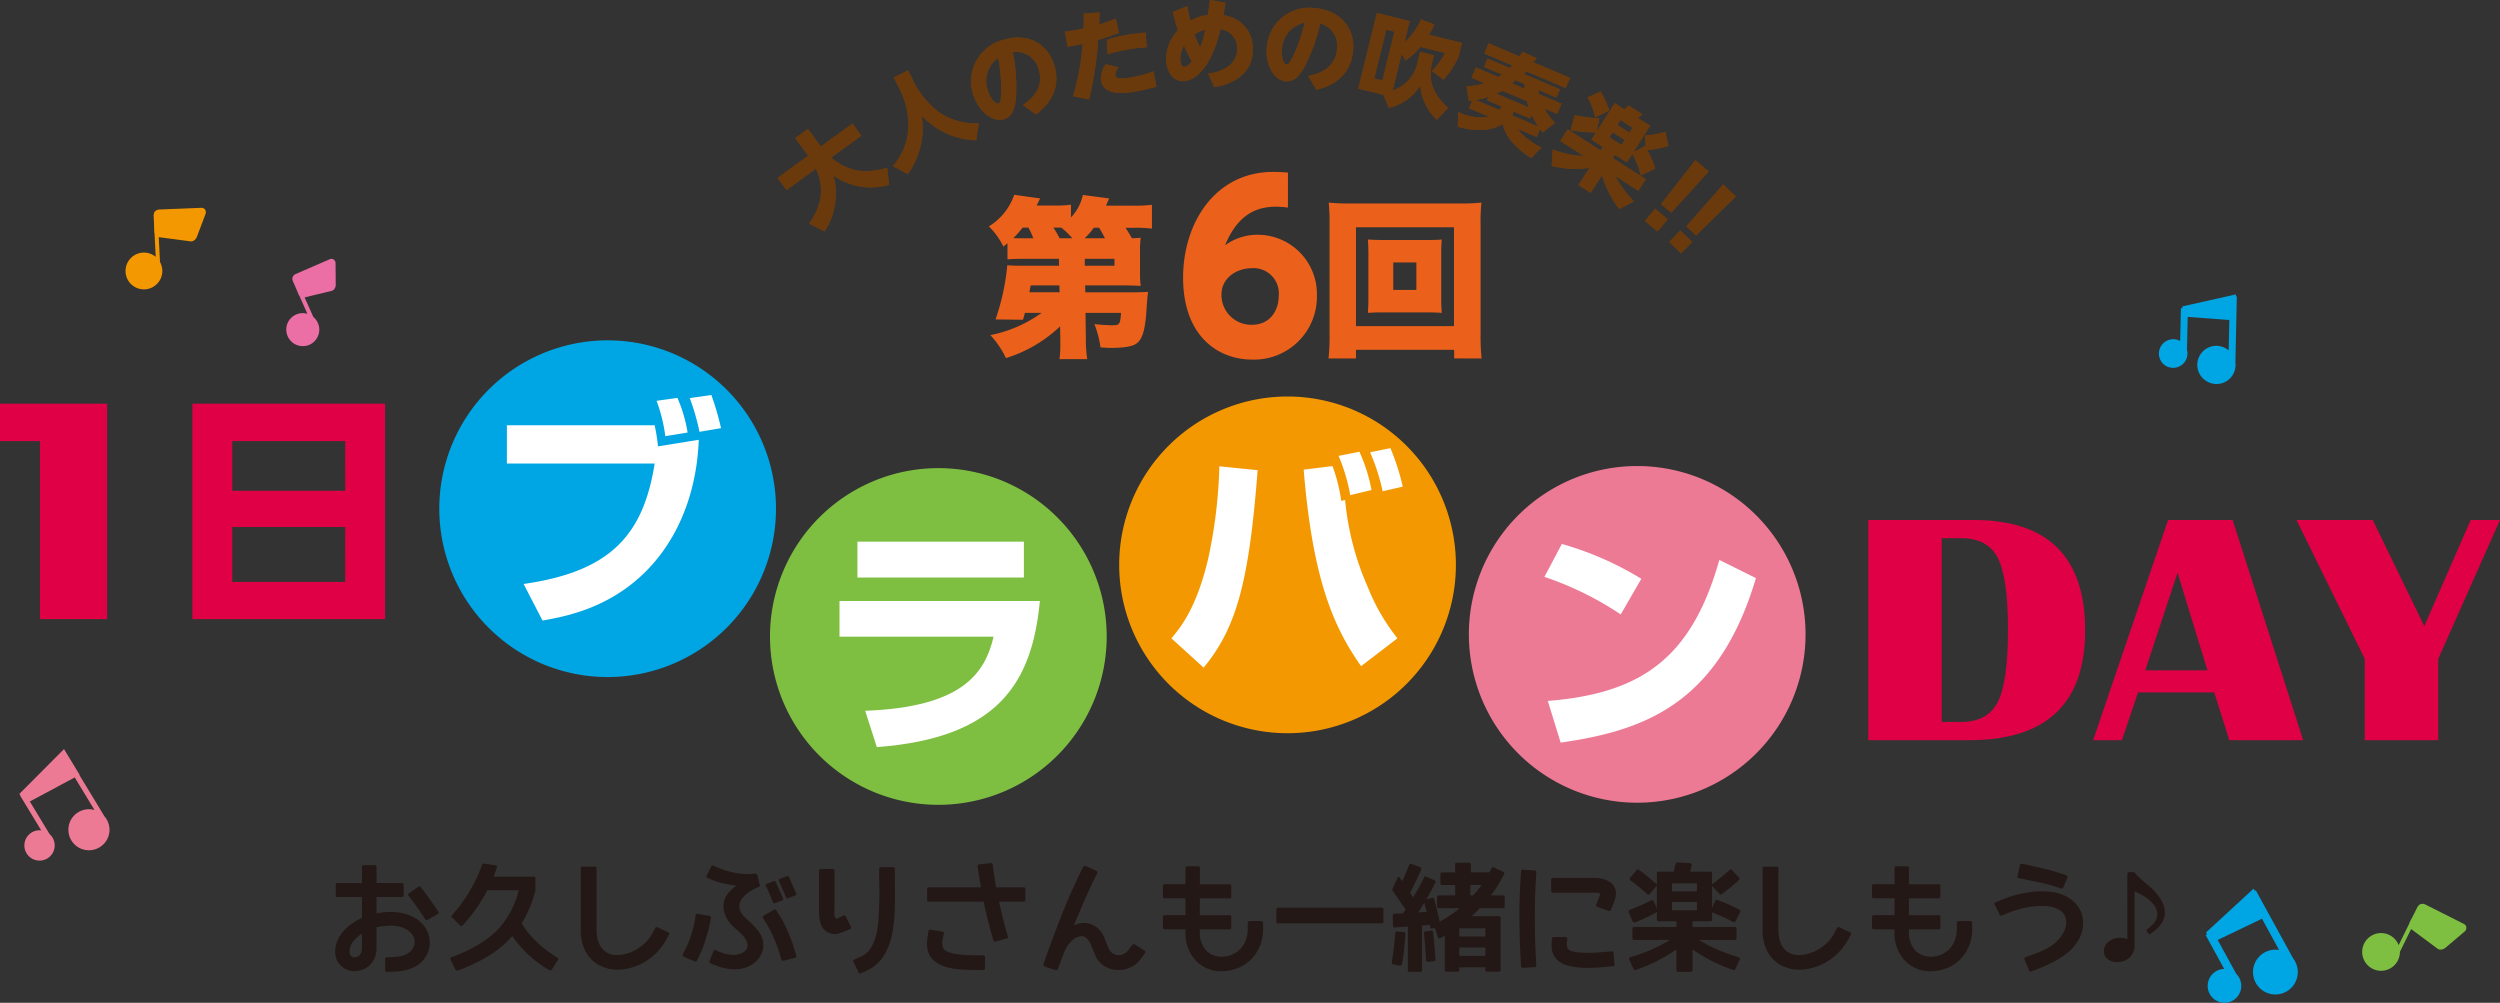
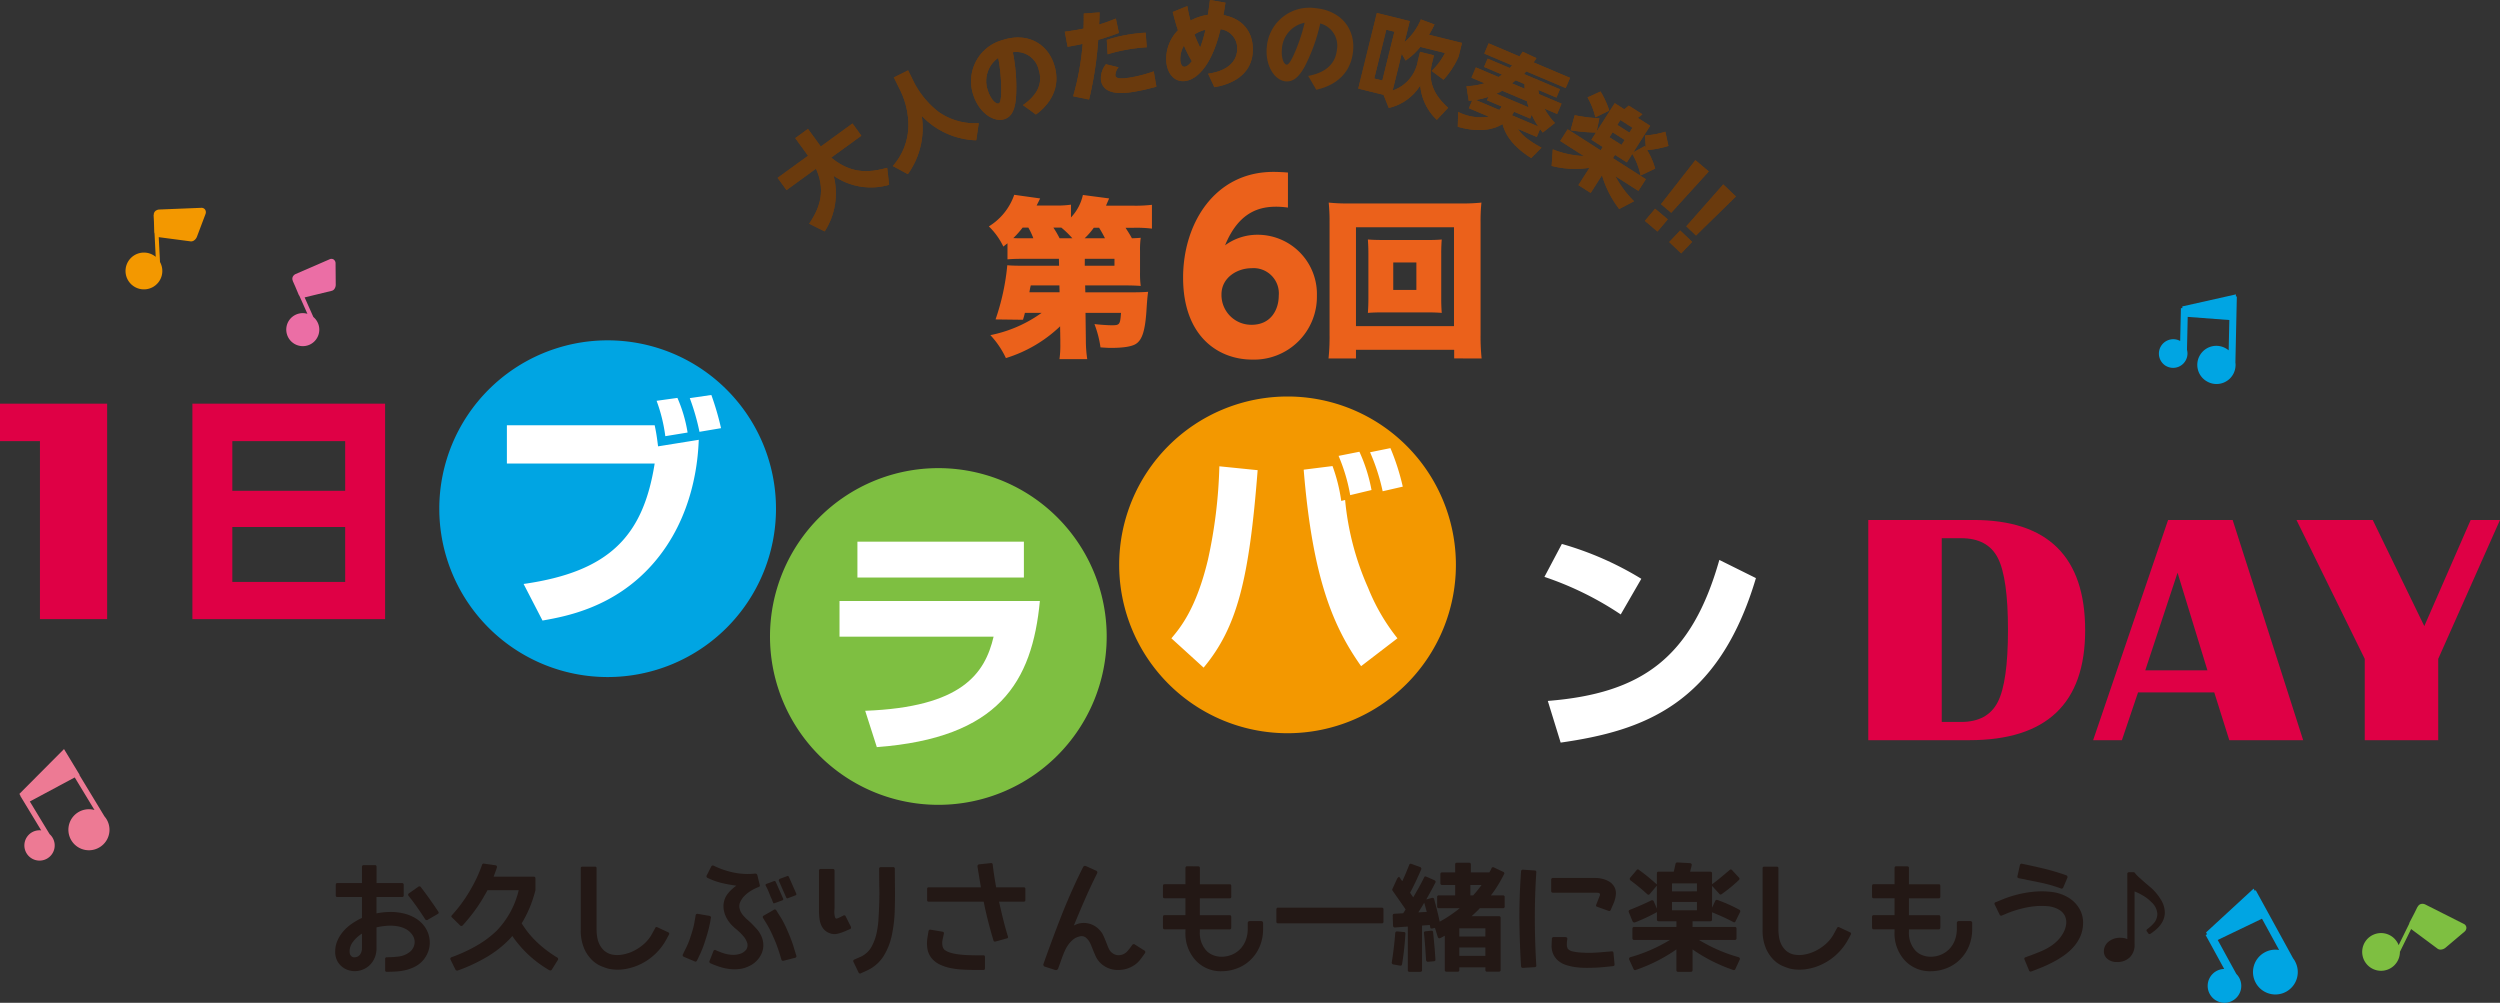
<svg xmlns="http://www.w3.org/2000/svg" viewBox="0 0 423.073 169.701">
  <rect x="0" y="0" width="423.073" height="169.701" fill="#333333" stroke="none" />
  <title>h1_report</title>
  <g id="レイヤー_2" data-name="レイヤー 2">
    <g id="h1_report" data-name="h1 report">
      <g id="inst_and_notes" data-name="inst and notes">
        <g id="note">
          <path d="M55.79,43.874l-5.738,2.49a1.01,1.01,0,0,0-.437.358.766.766,0,0,0-.086.726l.022.054-.022.008.432.97.566,1.348a.824.824,0,0,0,.132.218l1.365,3.062a2.789,2.789,0,0,0-3.112,1.123,2.8,2.8,0,0,0,3.465,4.108,2.758,2.758,0,0,0,1.184-1l0,0a2.784,2.784,0,0,0-.531-3.693l-1.479-3.317,4.595-1.115a.8.8,0,0,0,.471-.351,1.255,1.255,0,0,0,.2-.7l-.03-3.583a.783.783,0,0,0-.323-.665A.709.709,0,0,0,55.79,43.874Z" fill="#eb6ea5" />
          <path d="M3.457,134.651l-.032.018,3.549,5.858a2.747,2.747,0,0,0-.287-.018,2.565,2.565,0,1,0,1.333,4.758h0a2.56,2.56,0,0,0,.864-3.522,2.511,2.511,0,0,0-.483-.577l-3.353-5.533,7.6-4.071,3.342,5.513a3.472,3.472,0,1,0,.857,6.31h0a3.45,3.45,0,0,0,.838-5.224l-4.253-7.018.042-.023-2.642-4.36-7.554,7.591Z" fill="#ed7a94" />
          <path d="M388.389,162.675a4.166,4.166,0,0,0-.326-.493l-6.322-11.525-.168.093-.2-.369-8.043,7.41.17.31-.245.136,3.146,5.739a2.863,2.863,0,0,0,.026,5.725h.008a2.856,2.856,0,0,0,1.367-.351l-.333-.611.335.611a2.865,2.865,0,0,0,1.133-3.887,2.961,2.961,0,0,0-.488-.648l-3.148-5.743,7.493-3.6,2.9,5.3a3.638,3.638,0,0,0-.633-.06,3.752,3.752,0,0,0-1.822.468,3.791,3.791,0,0,0,1.825,7.114h.005a3.806,3.806,0,0,0,1.815-.465l-.333-.613.333.611a3.789,3.789,0,0,0,1.5-5.146Z" fill="#00a5e3" />
          <path d="M378.324,61.838a3.311,3.311,0,0,0-.03-.5l.244-11.164-.162,0,.007-.357-9.064,2.035-.007.3-.238-.005-.123,5.559a2.432,2.432,0,0,0-2.412,4.223l.006,0a2.437,2.437,0,0,0,1.154.323l.015-.591-.013.591a2.435,2.435,0,0,0,2.484-2.378,2.5,2.5,0,0,0-.084-.685l.123-5.562,7.045.531-.114,5.132a3.066,3.066,0,0,0-.441-.313,3.221,3.221,0,1,0-3.218,5.58l0,0a3.224,3.224,0,0,0,1.532.428l.016-.592-.015.591a3.215,3.215,0,0,0,3.291-3.147Z" fill="#00a5e3" />
          <path d="M416.953,156.355l-6.5-3.279a1.111,1.111,0,0,0-.5-.123.85.85,0,0,0-.772.436l-.031.058-.025-.012-.53,1.078-.8,1.539a.919.919,0,0,0-.089.268l-1.785,3.628a3.191,3.191,0,1,0-2.98,4.337h0a3.191,3.191,0,0,0,3.193-3.19v-.012l1.9-3.864c.007,0,.012.013.019.018l4.454,3.309.207-.278-.207.278a.842.842,0,0,0,.5.155,1.372,1.372,0,0,0,.861-.332l3.181-2.691a.869.869,0,0,0,.337-.658A.749.749,0,0,0,416.953,156.355Z" fill="#7ebf41" />
          <path d="M34.06,35.169l-7.1.287a1.069,1.069,0,0,0-.488.135.828.828,0,0,0-.452.737l0,.064-.027,0,.06,1.17.047,1.693a.9.9,0,0,0,.052.271l.2,3.94a3.114,3.114,0,1,0-.483,5.113h0a3.114,3.114,0,0,0,1.208-4.236l0-.011-.213-4.2.024.007,5.369.708.044-.336-.044.336a.827.827,0,0,0,.5-.108,1.336,1.336,0,0,0,.576-.692l1.435-3.8a.849.849,0,0,0-.024-.721A.732.732,0,0,0,34.06,35.169Z" fill="#f39800" />
        </g>
      </g>
      <g id="LOGO">
        <g id="ブラバン">
          <path d="M131.321,86.086a28.49,28.49,0,1,1-28.49-28.49A28.49,28.49,0,0,1,131.321,86.086Z" fill="#00a5e3" />
          <path d="M110.79,71.968c.287,1.354.369,1.969.574,3.568l6.888-1.108c-.123,2.912-.656,13-7.872,21.116-6.478,7.3-14.637,8.774-18.573,9.471l-3.2-6.191c14.678-2.091,20.254-8.241,22.181-20.377H85.78V71.968Zm1.8,1.846a27.089,27.089,0,0,0-1.476-5.987l3.526-.491a24.214,24.214,0,0,1,1.722,5.862Zm5.781-.739a38.2,38.2,0,0,0-1.64-5.7l3.649-.534a46.851,46.851,0,0,1,1.64,5.618Z" fill="#fff" />
          <path d="M187.284,107.712a28.489,28.489,0,1,1-28.49-28.49A28.489,28.489,0,0,1,187.284,107.712Z" fill="#7ebf41" />
          <path d="M175.978,101.712c-1.312,13.735-6.929,23.165-27.593,24.723l-1.969-6.15c16.36-.615,20.255-6.273,21.731-12.546H142.07v-6.027Zm-2.706-10.045v6.068H145.1V91.667Z" fill="#fff" />
          <path d="M246.381,95.591A28.491,28.491,0,1,1,217.89,67.1,28.489,28.489,0,0,1,246.381,95.591Z" fill="#f39800" />
          <path d="M198.234,108.022c1.558-1.845,4.223-5.084,6.191-13.325a82.76,82.76,0,0,0,1.927-15.785l6.478.656c-1.435,18.45-3.443,26.568-9.143,33.415ZM225.5,78.871a28.234,28.234,0,0,1,1.477,5.9l.656-.164a47.143,47.143,0,0,0,3.895,14.883,33.732,33.732,0,0,0,4.961,8.528l-6.15,4.715c-4.633-6.56-8.2-14.637-9.717-33.251Zm2.994,4.92a29.907,29.907,0,0,0-1.968-6.642l3.526-.7a27.536,27.536,0,0,1,2.05,6.478Zm5.494-.656a34.58,34.58,0,0,0-2.132-6.6l3.444-.7a38.97,38.97,0,0,1,2.091,6.519Z" fill="#fff" />
-           <path d="M305.551,107.357a28.488,28.488,0,1,1-28.487-28.49A28.487,28.487,0,0,1,305.551,107.357Z" fill="#ed7a94" />
          <path d="M274.276,103.981a54.085,54.085,0,0,0-12.915-6.355l2.952-5.576a54.089,54.089,0,0,1,13.447,5.9Zm-12.342,14.637c15.949-1.271,24.354-7.338,29.028-23.862l6.192,3.075c-6.356,21.4-19.025,25.83-33.046,27.84Z" fill="#fff" />
        </g>
        <path d="M316.167,125.26V87.994h17.771q18.932,0,18.932,18.674,0,18.593-19.624,18.592Zm12.433-3.084h3.266q4.49,0,6.215-3.372t1.728-12.19q0-8.818-1.711-12.177t-6.232-3.358H328.6Z" fill="#df0045" />
        <path d="M377.83,87.994l11.931,37.266h-12.5l-2.543-8.081h-12.9l-2.732,8.081H354.22l12.685-37.266Zm-14.788,25.445H373.56l-5.055-16.517Z" fill="#df0045" />
        <path d="M423.073,87.994,412.618,111.5V125.26H400.184V111.5L388.63,87.994h12.905l8.728,17.964,7.849-17.964Z" fill="#df0045" />
        <path d="M18.131,68.315V104.77H6.759V74.651H0V68.315Z" fill="#df0045" />
        <path d="M32.559,68.315H65.17V104.77H32.559Zm25.853,6.337H39.317v8.406h19.1Zm0,14.531H39.317v9.293h19.1Z" fill="#df0045" />
        <g id="第_回" data-name="第５回">
          <path d="M179.4,55.223a23.064,23.064,0,0,1-9.171,5.375,14.978,14.978,0,0,0-2.629-3.885,22.292,22.292,0,0,0,8.675-3.768h-2.834c-.116.5-.146.584-.321,1.169l-4.644-.059a39.013,39.013,0,0,0,1.986-9.171c.555.058,1.4.087,2.775.087h5.987L179.2,43.8h-6.133c-1.227,0-1.782.029-2.571.088V41.174c-.233.176-.233.176-.7.555a11.879,11.879,0,0,0-2.453-3.417,10.146,10.146,0,0,0,4.294-5.345l4.381.613c-.263.585-.322.643-.585,1.2h3.009a16.8,16.8,0,0,0,2.8-.146v2.161a8.027,8.027,0,0,0,2.015-3.8l4.44.584c-.234.555-.321.731-.526,1.227h4.5a23.8,23.8,0,0,0,3.271-.146v4.031a21.6,21.6,0,0,0-3.037-.146h-1.431c.467.73.7,1.08,1.081,1.781.642-.029.846-.029,1.489-.087a14.518,14.518,0,0,0-.117,2.307V46.11a15.066,15.066,0,0,0,.117,2.279c-.76-.058-1.548-.088-2.745-.088h-6.66l.029,1.168h8c1.081,0,1.928-.029,2.629-.087-.117.789-.2,1.752-.292,3.33-.234,3.3-.73,4.819-1.782,5.491-.7.438-2.073.671-4.235.671-.438,0-.905-.029-1.752-.087a17.7,17.7,0,0,0-1.023-3.943c1.023.116,2.22.2,2.95.2,1.314,0,1.4-.117,1.548-2.1H183.7l.059,4.557a21.973,21.973,0,0,0,.233,3.271h-4.7a16.821,16.821,0,0,0,.146-2.629v-.672Zm-4.527-14.9a12.535,12.535,0,0,0-.848-1.81h-.963a16.453,16.453,0,0,1-1.577,1.781c.554.029.875.029,1.577.029Zm4.41,7.974h-4.848c-.117.5-.117.5-.234,1.168h5.111Zm2.191-7.974a15.568,15.568,0,0,0-1.87-1.81h-1.344a15.968,15.968,0,0,1,1.052,1.81Zm5.52,0c-.351-.7-.584-1.11-.993-1.781H185.1a11.669,11.669,0,0,1-1.548,1.781Zm-3.418,4.644h5.025V43.8H183.58Z" fill="#eb611b" />
          <path d="M246.087,60.656V59.2H229.469v1.461h-4.645A34.881,34.881,0,0,0,225,56.6V37.7a31.566,31.566,0,0,0-.146-3.416,29.331,29.331,0,0,0,3.416.146h19.015a29.624,29.624,0,0,0,3.417-.146,29.627,29.627,0,0,0-.146,3.416V56.6a36.422,36.422,0,0,0,.176,4.06Zm-16.618-5.462h16.59V38.458h-16.59Zm11.916-14.575c1.169,0,1.9-.029,2.6-.087-.059.73-.088,1.518-.088,2.4V50.55c0,.906.029,1.606.088,2.4-.7-.058-1.519-.087-2.6-.087h-7.3c-1.2,0-1.841.029-2.6.087.058-.818.087-1.577.087-2.4V42.927c0-.789-.029-1.519-.087-2.4.7.058,1.431.087,2.6.087Zm-5.608,8.441h3.915V44.417h-3.915Z" fill="#eb611b" />
        </g>
        <g id="大人のための吹奏楽_" data-name="大人のための吹奏楽！！">
          <path d="M136.941,37.858c1.619-2.408,2.924-5.389,1.142-9.311L133.1,32.17l-1.5-2.07,5.149-3.741-2.168-2.984,2.151-1.562,2.168,2.984,5.363-3.9,1.5,2.071-5.095,3.7c3.187,2.634,6.071,2.675,9.469,1.726l.329,2.883a11.054,11.054,0,0,1-9.393-1.535,11.874,11.874,0,0,1-1.516,9.419Z" fill="#6a3a0d" />
          <path d="M151.266,13.1l2.413-1.194,1.142,2.308a15.143,15.143,0,0,0,4.06,4.758,10.7,10.7,0,0,0,6.748,1.871l-.421,2.9a13.283,13.283,0,0,1-9.22-4.132,13.418,13.418,0,0,1-2.352,9.859l-2.55-1.37a10.467,10.467,0,0,0,2.644-6.945,13.5,13.5,0,0,0-1.321-5.742Z" fill="#6a3a0d" />
          <path d="M173.113,17.786c1.565-1.1,3.641-3,2.651-6.049a3.887,3.887,0,0,0-4.365-2.9,29.824,29.824,0,0,1,.531,7.778c-.161,1.659-.567,3.1-1.958,3.552-1.786.58-4.275-1.059-5.254-4.079A7.228,7.228,0,0,1,169.7,6.769c3.905-1.267,7.455.36,8.685,4.154,1.616,4.979-2.244,7.839-3.074,8.457Zm-5.919-2.413c.467,1.438,1.337,2.292,1.812,2.138.379-.123.416-1.358.431-1.957a29.6,29.6,0,0,0-.505-5.759A4.788,4.788,0,0,0,167.194,15.373Z" fill="#6a3a0d" />
          <path d="M181.608,16.292a44.75,44.75,0,0,0,1.609-8.868c-.763.167-1.252.269-2.545.494l-.478-2.548c1.8-.245,2.871-.466,3.179-.537.034-1.355.033-1.743.03-2.536l2.682-.2c-.03,1.085-.044,1.391-.08,2.055a27.44,27.44,0,0,0,2.826-1.015l.526,2.439c-1.79.666-2.977,1.024-3.508,1.168a60.9,60.9,0,0,1-1.546,10.1Zm7.683-4.9a2.09,2.09,0,0,0-.537,1.376c.083.475.593.689,2.771.31a23.538,23.538,0,0,0,3.722-1l.45,2.587a34.576,34.576,0,0,1-3.616.833c-1.31.228-5.272.919-5.755-1.849a3.751,3.751,0,0,1,.832-2.776ZM194.063,8a28.21,28.21,0,0,0-3.256.382,26.509,26.509,0,0,0-3.369.807L187.3,6.763a21.956,21.956,0,0,1,3.474-.875,27.672,27.672,0,0,1,3.11-.357Z" fill="#6a3a0d" />
          <path d="M207.387.457c-.136.837-.149.97-.342,2.092,4.557.906,4.928,4.4,4.968,5.533.192,5.533-5.447,6.5-6.506,6.666l-1.061-2.276c3.626-.509,4.992-2.354,4.922-4.365a3.214,3.214,0,0,0-2.822-3.162c-1.568,6.56-4.288,8.718-6.232,8.786-1.844.064-2.884-1.6-2.952-3.557a6.874,6.874,0,0,1,1.987-5.044c-.428-1.3-.6-1.976-.89-3.1l2.477-1a20.306,20.306,0,0,0,.535,2.46,8.644,8.644,0,0,1,2.944-.985c.011-.133.162-1.053.344-2.507Zm-7.033,7.267a4.535,4.535,0,0,0-.617,2.334c.035,1.013.426,1.249.725,1.238.432-.014.882-.479,1.231-.941A22.346,22.346,0,0,1,200.354,7.724Zm1.781-1.893a19.5,19.5,0,0,0,.975,2.212A23.037,23.037,0,0,0,204,5.034,5.987,5.987,0,0,0,202.135,5.831Z" fill="#6a3a0d" />
-           <path d="M221.386,12.853c1.876-.378,4.541-1.277,4.865-4.47a3.887,3.887,0,0,0-2.828-4.414,29.78,29.78,0,0,1-2.649,7.334c-.816,1.455-1.769,2.612-3.224,2.464-1.869-.19-3.487-2.694-3.166-5.853A7.229,7.229,0,0,1,222.7,1.389c4.085.414,6.68,3.335,6.278,7.3-.53,5.21-5.216,6.272-6.225,6.5Zm-4.447-4.6c-.153,1.505.3,2.638.8,2.688.4.04.928-1.076,1.184-1.618a29.536,29.536,0,0,0,1.859-5.476A4.789,4.789,0,0,0,216.939,8.257Z" fill="#6a3a0d" />
          <path d="M240.315,8.781l2.354.581-.322,1.306c-.833,3.372.588,5.656,2.718,7.568l-1.909,2.044a9,9,0,0,1-2.809-5.81,8.555,8.555,0,0,1-5.32,3.8l-.9-2.226-4.273-1.055L233.006,2.2l5.564,1.374-.876,3.548a10.3,10.3,0,0,0,2.761-3.835l2.3.859a18.909,18.909,0,0,1-.926,1.739l5.58,1.378-.561,2.275a13.965,13.965,0,0,1-2.567,3.952L242.274,12a10.668,10.668,0,0,0,2.255-3.036l-4.161-1.028a11.226,11.226,0,0,1-2.5,2.309l-.656-1.155-1.537,6.225a6.416,6.416,0,0,0,4.272-5.036Zm-4.342-3.417L234.6,5.026l-2.039,8.258,1.371.338Z" fill="#6a3a0d" />
          <path d="M260.065,23.172l-3.2-1.355c.493.714,1.253,1.686,4,3.175l-1.736,1.755c-2.722-1.713-4.316-3.616-4.853-5.757-2.9,1.805-6.726.706-7.577.454l.067-2.5a8.537,8.537,0,0,0,5.2.8l-3.382-1.433.551-1.3c-.111.007-.5.039-.585.059l-.379-2.471a13.114,13.114,0,0,0,3.066-.506l-2.218-.941.739-1.744,3.842,1.628c.1-.066.3-.2.591-.417l-3.045-1.291.6-1.408,3.735,1.583c.091-.088.161-.167.42-.437l-4.714-2,.732-1.73,5.219,2.212c.321-.46.39-.539.554-.795l2.317,1.091c-.156.24-.223.357-.483.716l6.168,2.613-.734,1.729-6.673-2.827c-.069.079-.325.385-.388.449l6.091,2.581-.6,1.408-3.062-1.3c.064.406.085.523.128.722l3.795,1.608-.739,1.745-2.143-.908a11.324,11.324,0,0,0,1.77,2.429l-2.059,1.619c-.144-.17-.2-.248-.454-.59Zm-6.336-4.561a3.991,3.991,0,0,0,.395-.591l-2.479-1.051.246-.581a12.409,12.409,0,0,1-2.157.53Zm4.985-.433a8.38,8.38,0,0,1-.312-1.053l-4.178-1.771a7.327,7.327,0,0,1-1,.5Zm1.611,3.228a11.609,11.609,0,0,1-1.108-1.986l-.273.643-2.723-1.155a3.965,3.965,0,0,1-.364.6Zm-4.452-7.3,2.158.914a7.577,7.577,0,0,1-.043-.794l-1.5-.636Z" fill="#6a3a0d" />
          <path d="M271.231,24.873l-1.919-1.226.778-1.218a30.452,30.452,0,0,1-4.295-.376l.687-2.558a28.651,28.651,0,0,0,4.173.535l-.458,2.231,3.067-4.8,1.611,1.028a7.482,7.482,0,0,0,.753-.623l2.311,1.475c-.231.208-.626.488-.781.606l2.1,1.341-2.87,4.5,1.966-1.072.152.255-.114-2.045a15.694,15.694,0,0,0,3.435-.626l.519,2.4a17.11,17.11,0,0,1-3.6.7,12.657,12.657,0,0,1,1.354,3.13l-2.462,1.17a12.062,12.062,0,0,0-1.41-3.66l-.921,1.443-2-1.279-.358.56,5.576,3.559-1.261,1.975-3.9-2.486a17.484,17.484,0,0,0,3.164,4.248l-2.513,1.313a17.415,17.415,0,0,1-2.912-5.723l-1.914,3-2.074-1.323,1.869-2.928a16.033,16.033,0,0,1-6.4-.32l.189-2.8a15.86,15.86,0,0,0,5.254,1.126l-3.992-2.548,1.261-1.975,5.575,3.559Zm-.375-9.388a15.206,15.206,0,0,1,1.484,3.234l-2.361,1.135a12.475,12.475,0,0,0-1.321-3.367Zm2.041,6.9-.538.841,2.046,1.3.537-.841Zm1.323-2.073-.528.826,2.045,1.306.528-.827Z" fill="#6a3a0d" />
          <path d="M280.094,35.32l2.136,1.8-1.736,2.059-2.135-1.8Zm9.076-6.307-6.352,6.994-1.728-1.456,5.817-7.445Z" fill="#6a3a0d" />
          <path d="M284.334,39.008l2.025,1.922-1.853,1.953-2.025-1.923Zm9.433-5.759-6.753,6.606-1.64-1.556,6.247-7.088Z" fill="#6a3a0d" />
          <path d="M136.941,37.858c1.619-2.408,2.924-5.389,1.142-9.311L133.1,32.17l-1.5-2.07,5.149-3.741-2.168-2.984,2.151-1.562,2.168,2.984,5.363-3.9,1.5,2.071-5.095,3.7c3.187,2.634,6.071,2.675,9.469,1.726l.329,2.883a11.054,11.054,0,0,1-9.393-1.535,11.874,11.874,0,0,1-1.516,9.419Z" fill="#6a3a0d" />
          <path d="M151.266,13.1l2.413-1.194,1.142,2.308a15.143,15.143,0,0,0,4.06,4.758,10.7,10.7,0,0,0,6.748,1.871l-.421,2.9a13.283,13.283,0,0,1-9.22-4.132,13.418,13.418,0,0,1-2.352,9.859l-2.55-1.37a10.467,10.467,0,0,0,2.644-6.945,13.5,13.5,0,0,0-1.321-5.742Z" fill="#6a3a0d" />
          <path d="M173.113,17.786c1.565-1.1,3.641-3,2.651-6.049a3.887,3.887,0,0,0-4.365-2.9,29.824,29.824,0,0,1,.531,7.778c-.161,1.659-.567,3.1-1.958,3.552-1.786.58-4.275-1.059-5.254-4.079A7.228,7.228,0,0,1,169.7,6.769c3.905-1.267,7.455.36,8.685,4.154,1.616,4.979-2.244,7.839-3.074,8.457Zm-5.919-2.413c.467,1.438,1.337,2.292,1.812,2.138.379-.123.416-1.358.431-1.957a29.6,29.6,0,0,0-.505-5.759A4.788,4.788,0,0,0,167.194,15.373Z" fill="#6a3a0d" />
          <path d="M181.608,16.292a44.75,44.75,0,0,0,1.609-8.868c-.763.167-1.252.269-2.545.494l-.478-2.548c1.8-.245,2.871-.466,3.179-.537.034-1.355.033-1.743.03-2.536l2.682-.2c-.03,1.085-.044,1.391-.08,2.055a27.44,27.44,0,0,0,2.826-1.015l.526,2.439c-1.79.666-2.977,1.024-3.508,1.168a60.9,60.9,0,0,1-1.546,10.1Zm7.683-4.9a2.09,2.09,0,0,0-.537,1.376c.083.475.593.689,2.771.31a23.538,23.538,0,0,0,3.722-1l.45,2.587a34.576,34.576,0,0,1-3.616.833c-1.31.228-5.272.919-5.755-1.849a3.751,3.751,0,0,1,.832-2.776ZM194.063,8a28.21,28.21,0,0,0-3.256.382,26.509,26.509,0,0,0-3.369.807L187.3,6.763a21.956,21.956,0,0,1,3.474-.875,27.672,27.672,0,0,1,3.11-.357Z" fill="#6a3a0d" />
          <path d="M207.387.457c-.136.837-.149.97-.342,2.092,4.557.906,4.928,4.4,4.968,5.533.192,5.533-5.447,6.5-6.506,6.666l-1.061-2.276c3.626-.509,4.992-2.354,4.922-4.365a3.214,3.214,0,0,0-2.822-3.162c-1.568,6.56-4.288,8.718-6.232,8.786-1.844.064-2.884-1.6-2.952-3.557a6.874,6.874,0,0,1,1.987-5.044c-.428-1.3-.6-1.976-.89-3.1l2.477-1a20.306,20.306,0,0,0,.535,2.46,8.644,8.644,0,0,1,2.944-.985c.011-.133.162-1.053.344-2.507Zm-7.033,7.267a4.535,4.535,0,0,0-.617,2.334c.035,1.013.426,1.249.725,1.238.432-.014.882-.479,1.231-.941A22.346,22.346,0,0,1,200.354,7.724Zm1.781-1.893a19.5,19.5,0,0,0,.975,2.212A23.037,23.037,0,0,0,204,5.034,5.987,5.987,0,0,0,202.135,5.831Z" fill="#6a3a0d" />
          <path d="M221.386,12.853c1.876-.378,4.541-1.277,4.865-4.47a3.887,3.887,0,0,0-2.828-4.414,29.78,29.78,0,0,1-2.649,7.334c-.816,1.455-1.769,2.612-3.224,2.464-1.869-.19-3.487-2.694-3.166-5.853A7.229,7.229,0,0,1,222.7,1.389c4.085.414,6.68,3.335,6.278,7.3-.53,5.21-5.216,6.272-6.225,6.5Zm-4.447-4.6c-.153,1.505.3,2.638.8,2.688.4.04.928-1.076,1.184-1.618a29.536,29.536,0,0,0,1.859-5.476A4.789,4.789,0,0,0,216.939,8.257Z" fill="#6a3a0d" />
          <path d="M240.315,8.781l2.354.581-.322,1.306c-.833,3.372.588,5.656,2.718,7.568l-1.909,2.044a9,9,0,0,1-2.809-5.81,8.555,8.555,0,0,1-5.32,3.8l-.9-2.226-4.273-1.055L233.006,2.2l5.564,1.374-.876,3.548a10.3,10.3,0,0,0,2.761-3.835l2.3.859a18.909,18.909,0,0,1-.926,1.739l5.58,1.378-.561,2.275a13.965,13.965,0,0,1-2.567,3.952L242.274,12a10.668,10.668,0,0,0,2.255-3.036l-4.161-1.028a11.226,11.226,0,0,1-2.5,2.309l-.656-1.155-1.537,6.225a6.416,6.416,0,0,0,4.272-5.036Zm-4.342-3.417L234.6,5.026l-2.039,8.258,1.371.338Z" fill="#6a3a0d" />
          <path d="M260.065,23.172l-3.2-1.355c.493.714,1.253,1.686,4,3.175l-1.736,1.755c-2.722-1.713-4.316-3.616-4.853-5.757-2.9,1.805-6.726.706-7.577.454l.067-2.5a8.537,8.537,0,0,0,5.2.8l-3.382-1.433.551-1.3c-.111.007-.5.039-.585.059l-.379-2.471a13.114,13.114,0,0,0,3.066-.506l-2.218-.941.739-1.744,3.842,1.628c.1-.066.3-.2.591-.417l-3.045-1.291.6-1.408,3.735,1.583c.091-.088.161-.167.42-.437l-4.714-2,.732-1.73,5.219,2.212c.321-.46.39-.539.554-.795l2.317,1.091c-.156.24-.223.357-.483.716l6.168,2.613-.734,1.729-6.673-2.827c-.069.079-.325.385-.388.449l6.091,2.581-.6,1.408-3.062-1.3c.064.406.085.523.128.722l3.795,1.608-.739,1.745-2.143-.908a11.324,11.324,0,0,0,1.77,2.429l-2.059,1.619c-.144-.17-.2-.248-.454-.59Zm-6.336-4.561a3.991,3.991,0,0,0,.395-.591l-2.479-1.051.246-.581a12.409,12.409,0,0,1-2.157.53Zm4.985-.433a8.38,8.38,0,0,1-.312-1.053l-4.178-1.771a7.327,7.327,0,0,1-1,.5Zm1.611,3.228a11.609,11.609,0,0,1-1.108-1.986l-.273.643-2.723-1.155a3.965,3.965,0,0,1-.364.6Zm-4.452-7.3,2.158.914a7.577,7.577,0,0,1-.043-.794l-1.5-.636Z" fill="#6a3a0d" />
          <path d="M271.231,24.873l-1.919-1.226.778-1.218a30.452,30.452,0,0,1-4.295-.376l.687-2.558a28.651,28.651,0,0,0,4.173.535l-.458,2.231,3.067-4.8,1.611,1.028a7.482,7.482,0,0,0,.753-.623l2.311,1.475c-.231.208-.626.488-.781.606l2.1,1.341-2.87,4.5,1.966-1.072.152.255-.114-2.045a15.694,15.694,0,0,0,3.435-.626l.519,2.4a17.11,17.11,0,0,1-3.6.7,12.657,12.657,0,0,1,1.354,3.13l-2.462,1.17a12.062,12.062,0,0,0-1.41-3.66l-.921,1.443-2-1.279-.358.56,5.576,3.559-1.261,1.975-3.9-2.486a17.484,17.484,0,0,0,3.164,4.248l-2.513,1.313a17.415,17.415,0,0,1-2.912-5.723l-1.914,3-2.074-1.323,1.869-2.928a16.033,16.033,0,0,1-6.4-.32l.189-2.8a15.86,15.86,0,0,0,5.254,1.126l-3.992-2.548,1.261-1.975,5.575,3.559Zm-.375-9.388a15.206,15.206,0,0,1,1.484,3.234l-2.361,1.135a12.475,12.475,0,0,0-1.321-3.367Zm2.041,6.9-.538.841,2.046,1.3.537-.841Zm1.323-2.073-.528.826,2.045,1.306.528-.827Z" fill="#6a3a0d" />
          <path d="M280.094,35.32l2.136,1.8-1.736,2.059-2.135-1.8Zm9.076-6.307-6.352,6.994-1.728-1.456,5.817-7.445Z" fill="#6a3a0d" />
          <path d="M284.334,39.008l2.025,1.922-1.853,1.953-2.025-1.923Zm9.433-5.759-6.753,6.606-1.64-1.556,6.247-7.088Z" fill="#6a3a0d" />
        </g>
      </g>
      <path d="M71.937,156.92a4.659,4.659,0,0,1,.791,2.783,4.454,4.454,0,0,1-.293,1.406,4.767,4.767,0,0,1-.752,1.3,4.562,4.562,0,0,1-1.319,1.1,6.9,6.9,0,0,1-1.543.616,8.876,8.876,0,0,1-1.679.273q-.87.058-1.69.059a.242.242,0,0,1-.273-.274v-1.894c0-.2.091-.293.273-.293a16.141,16.141,0,0,0,2.012-.127,3.717,3.717,0,0,0,1.8-.713,2.164,2.164,0,0,0,.859-1.3,2.019,2.019,0,0,0-.273-1.533,3.043,3.043,0,0,0-1.192-1.113,4.843,4.843,0,0,0-1.572-.489,7.66,7.66,0,0,0-1.728-.039,12.071,12.071,0,0,0-1.641.254v3.555a4.1,4.1,0,0,1-.254,1.455,3.788,3.788,0,0,1-.713,1.191,3.536,3.536,0,0,1-1.093.83,3.771,3.771,0,0,1-1.377.371,3.588,3.588,0,0,1-1.309-.156,3.39,3.39,0,0,1-1.084-.576,3.109,3.109,0,0,1-1.143-2.119,1.481,1.481,0,0,1-.019-.244v-.225a4.515,4.515,0,0,1,.361-1.787,6.271,6.271,0,0,1,.977-1.582,7.355,7.355,0,0,1,1.445-1.309,11.961,11.961,0,0,1,1.748-1V151.8h-4.16a.241.241,0,0,1-.273-.273v-1.777c0-.208.09-.313.273-.313h4.16v-2.754c0-.182.1-.273.293-.273h1.9a.241.241,0,0,1,.273.273v2.754H68.05a.243.243,0,0,1,.2.088.355.355,0,0,1,.068.225v1.777a.241.241,0,0,1-.273.273H63.714v2.774a11.982,11.982,0,0,1,2.324-.244,9.353,9.353,0,0,1,2.285.254,7.109,7.109,0,0,1,2.032.83A5.127,5.127,0,0,1,71.937,156.92Zm-10.684,3.574v-2.5a5.873,5.873,0,0,0-1.474,1.328,2.685,2.685,0,0,0-.616,1.7.886.886,0,0,0,.02.234.848.848,0,0,0,.283.567.769.769,0,0,0,.615.176,1.12,1.12,0,0,0,.879-.508A1.785,1.785,0,0,0,61.253,160.494Zm12.93-6.211a.243.243,0,0,1-.078.371l-1.739,1.016a.306.306,0,0,1-.41-.1q-.664-1.035-1.357-2.022t-1.455-1.943a.265.265,0,0,1,.039-.41l1.64-1.152a.308.308,0,0,1,.215-.04.246.246,0,0,1,.176.118q.781,1.016,1.514,2.05T74.183,154.283Z" fill="#231815" />
      <path d="M88.284,156.255a15.786,15.786,0,0,0,2.6,3.2,20.081,20.081,0,0,0,3.4,2.578.3.3,0,0,1,.118.429l-1.016,1.622a.321.321,0,0,1-.43.1A19.256,19.256,0,0,1,86.7,158.4c-.091.1-.185.212-.283.322s-.2.218-.3.322a18.267,18.267,0,0,1-3.711,2.891,28.591,28.591,0,0,1-4.941,2.305.336.336,0,0,1-.391-.156l-.82-1.661q-.156-.312.195-.449a26.019,26.019,0,0,0,4.4-2.051,16.968,16.968,0,0,0,3.223-2.441,14.731,14.731,0,0,0,3.711-6.836H82.5q-.273.508-.459.811a3.336,3.336,0,0,0-.224.4,26.063,26.063,0,0,1-1.612,2.432q-.868,1.163-1.9,2.314a.311.311,0,0,1-.225.1.307.307,0,0,1-.224-.1l-1.348-1.328c-.156-.117-.163-.254-.019-.41a23.962,23.962,0,0,0,2.968-4.024q.645-1.073,1.182-2.2a21.7,21.7,0,0,0,.947-2.314.266.266,0,0,1,.313-.176l1.933.273a.3.3,0,0,1,.225.127.33.33,0,0,1,.029.264c-.065.222-.146.459-.244.713s-.2.531-.3.83H90.3c.208,0,.313.1.313.293v2.012a22.022,22.022,0,0,1-.987,2.959A19.45,19.45,0,0,1,88.284,156.255Z" fill="#231815" />
      <path d="M113.206,158.17l-.468.859a9.663,9.663,0,0,1-1.827,2.383,9.807,9.807,0,0,1-2.422,1.709,9.445,9.445,0,0,1-2.753.879,7.528,7.528,0,0,1-2.784-.069,10.7,10.7,0,0,1-1.3-.468,4.955,4.955,0,0,1-1.543-1.075,6.245,6.245,0,0,1-1.29-1.963,7.777,7.777,0,0,1-.537-3.115V146.939c0-.182.085-.273.254-.273h2.149a.241.241,0,0,1,.273.273V157.31a8.087,8.087,0,0,0,.108,1.279,4.3,4.3,0,0,0,.4,1.26,3.465,3.465,0,0,0,.791,1.035,2.933,2.933,0,0,0,1.3.645,4.59,4.59,0,0,0,1.748.019,6.834,6.834,0,0,0,1.924-.625,7.913,7.913,0,0,0,1.8-1.22,6.277,6.277,0,0,0,1.386-1.807l.469-.859a.247.247,0,0,1,.371-.117l1.836.859A.255.255,0,0,1,113.206,158.17Z" fill="#231815" />
      <path d="M120.3,155.357l-.156.9c-.013.04-.056.225-.127.557s-.179.746-.322,1.24-.323,1.062-.537,1.7a17.147,17.147,0,0,1-.791,1.933l-.411.86a.286.286,0,0,1-.429.136l-1.8-.761a.294.294,0,0,1-.156-.43l.41-.84a12.2,12.2,0,0,0,.742-1.719q.293-.858.488-1.543t.274-1.113c.051-.286.078-.436.078-.449l.156-.9a.3.3,0,0,1,.391-.273l1.933.332a.394.394,0,0,1,.215.117A.222.222,0,0,1,120.3,155.357Zm8.613,3.223a3.73,3.73,0,0,1,.264,1.5,3.469,3.469,0,0,1-.332,1.377,4.306,4.306,0,0,1-.83,1.171,4.206,4.206,0,0,1-1.25.87,5.085,5.085,0,0,1-1.631.488,7.09,7.09,0,0,1-1.66,0,8.809,8.809,0,0,1-1.65-.361q-.82-.264-1.582-.6a.3.3,0,0,1-.157-.43l.645-1.64a.272.272,0,0,1,.429-.137q.489.215.967.39a6.491,6.491,0,0,0,.957.274,5.372,5.372,0,0,0,.977.107,3.538,3.538,0,0,0,1.006-.127,2.153,2.153,0,0,0,1.22-.761,1.361,1.361,0,0,0,.088-1.329,3.043,3.043,0,0,0-.449-.791,8.745,8.745,0,0,0-.625-.693,9.262,9.262,0,0,0-.693-.625,8.876,8.876,0,0,1-.694-.625,5.626,5.626,0,0,1-.7-.859,4.993,4.993,0,0,1-.508-.977,4.164,4.164,0,0,1-.253-1.064,3.61,3.61,0,0,1,.058-1.123,3.43,3.43,0,0,1,.684-1.416,6.85,6.85,0,0,1,1.426-1.319,22.555,22.555,0,0,1-2.471-.449,11.783,11.783,0,0,1-2.393-.859.3.3,0,0,1-.156-.43l.762-1.5a.262.262,0,0,1,.185-.166.355.355,0,0,1,.244.029,13.827,13.827,0,0,0,3.409,1.163,11.741,11.741,0,0,0,3.6.166.353.353,0,0,1,.371.292l.391,1.6a.273.273,0,0,1-.195.391,7.3,7.3,0,0,0-1.211.586,5.805,5.805,0,0,0-1.114.849,3.652,3.652,0,0,0-.761,1.065,1.69,1.69,0,0,0-.1,1.211,2.465,2.465,0,0,0,.293.683,3.932,3.932,0,0,0,.469.606.87.87,0,0,1,.136.127c.039.046.078.094.118.146a1.038,1.038,0,0,1,.146.137.706.706,0,0,0,.166.137q.312.273.566.507.528.528,1.036,1.1A4.513,4.513,0,0,1,128.909,158.58Zm5.567,2.226.273.9a.268.268,0,0,1,0,.244.327.327,0,0,1-.234.146l-1.914.489a.282.282,0,0,1-.371-.215l-.274-.9q-.273-.879-.625-1.816-.312-.762-.742-1.7a15.451,15.451,0,0,0-.957-1.778l-.488-.8a.34.34,0,0,1-.059-.245.236.236,0,0,1,.156-.185l1.68-.957q.254-.214.469.1l.488.781a15.167,15.167,0,0,1,1.094,1.982q.468,1.026.8,1.875t.507,1.436Q134.457,160.747,134.476,160.806Zm-3.2-11.562,1.25,2.832a.209.209,0,0,1-.137.293l-1.289.469a.329.329,0,0,1-.166.029c-.046-.007-.088-.062-.127-.166-.052-.13-.1-.267-.156-.41a3.336,3.336,0,0,0-.2-.43q-.156-.39-.361-.908a9.65,9.65,0,0,0-.518-1.084.2.2,0,0,1,.137-.293l1.27-.469C131.11,149.055,131.207,149.1,131.273,149.244Zm2.226-.84,1.25,2.832a.218.218,0,0,1-.156.293l-1.25.469q-.216.1-.313-.137l-1.23-2.793a.251.251,0,0,1,.1-.293l.039-.039,1.25-.469Q133.4,148.17,133.5,148.4Z" fill="#231815" />
      <path d="M143.128,155.1l.86,1.719a.286.286,0,0,1-.137.41q-.234.1-.44.186c-.136.058-.263.114-.381.166a7.912,7.912,0,0,1-1.308.439,2.186,2.186,0,0,1-1.387-.127,2.232,2.232,0,0,1-.84-.547,2.7,2.7,0,0,1-.517-.771,3.656,3.656,0,0,1-.264-.9,7.921,7.921,0,0,1-.1-.947q-.02-.332-.019-.654v-6.729q0-.292.312-.293h2.012c.208,0,.313.1.313.293v6.133c0,.078,0,.176-.01.293s-.017.234-.029.352v.361a1.6,1.6,0,0,0,.039.361q.1.743.429.586a4.752,4.752,0,0,0,.528-.224l.527-.264A.27.27,0,0,1,143.128,155.1Zm8.3-8.066.019,2.734q.02,1.133.01,2.256t-.049,2.256q-.039,1.113-.175,2.158t-.352,2.022a10.66,10.66,0,0,1-1.436,3.466,6.486,6.486,0,0,1-2.822,2.354l-.937.43a.279.279,0,0,1-.41-.176l-.84-1.739a.333.333,0,0,1-.03-.234.263.263,0,0,1,.166-.176l.938-.41a3.98,3.98,0,0,0,1.963-1.728,8.808,8.808,0,0,0,.967-2.823,14.724,14.724,0,0,0,.214-1.728q.06-.888.1-1.865t.059-1.973q.018-1-.02-2.07l-.019-2.754c0-.2.11-.293.332-.293h2.031A.259.259,0,0,1,151.429,147.037Z" fill="#231815" />
      <path d="M166.683,161.92v1.953a.242.242,0,0,1-.274.273h-1.035q-1.367,0-2.539-.068a13.125,13.125,0,0,1-2.119-.283,7.8,7.8,0,0,1-1.689-.577,4.093,4.093,0,0,1-1.27-.947,3.352,3.352,0,0,1-.8-1.65,5.991,5.991,0,0,1,.02-2.1l.156-.957a.439.439,0,0,1,.127-.195.225.225,0,0,1,.225-.039l1.992.332q.312.058.254.332l-.2.937a2.994,2.994,0,0,0-.078.772,2.631,2.631,0,0,0,.078.517,1.34,1.34,0,0,0,.2.391l.039.059a2.524,2.524,0,0,0,.908.5,7.343,7.343,0,0,0,1.357.312q.762.108,1.631.147t1.709.039h1.035C166.592,161.666,166.683,161.751,166.683,161.92Zm6.836-11.485v1.875a.242.242,0,0,1-.274.274h-4.179q.332,1.5.693,2.959t.811,2.939c.064.183-.007.293-.215.332l-1.895.527c-.182.027-.293-.032-.332-.175q-.489-1.621-.908-3.262t-.752-3.32h-9.3a.241.241,0,0,1-.273-.274v-1.875a.241.241,0,0,1,.273-.273H166q-.156-.9-.3-1.778t-.283-1.777a.3.3,0,0,1,.293-.332l1.953-.215a.265.265,0,0,1,.332.235q.118,1.016.264,1.962t.322,1.905h4.668A.242.242,0,0,1,173.519,150.435Z" fill="#231815" />
      <path d="M193.734,161.334q-.372.546-.772,1.064a4.277,4.277,0,0,1-.967.908,4.8,4.8,0,0,1-2.773.84,4.137,4.137,0,0,1-2.246-.6,3.881,3.881,0,0,1-1.543-1.7l-.235-.527-.234-.566c-.091-.222-.176-.433-.254-.635a5.485,5.485,0,0,0-.273-.6,2.735,2.735,0,0,0-.7-.869,1.213,1.213,0,0,0-1.075-.166,2.575,2.575,0,0,0-1.045.508,4.525,4.525,0,0,0-.82.869,5.661,5.661,0,0,0-.615,1.084q-.255.586-.449,1.113l-.664,1.856a.355.355,0,0,1-.205.215.483.483,0,0,1-.3.019l-1.758-.566a.35.35,0,0,1-.215-.469q1.407-3.984,2.92-7.861t3.369-7.686l.391-.781c0-.026.006-.039.019-.039a.353.353,0,0,1,.489-.176l1.679.762a.327.327,0,0,1,.225.195.37.37,0,0,1-.029.293q-1.095,2.187-2.051,4.375t-1.875,4.434a4.1,4.1,0,0,1,.7-.293,3.028,3.028,0,0,1,.781-.137,3.623,3.623,0,0,1,1.612.283,3.585,3.585,0,0,1,1.3.947,3.127,3.127,0,0,1,.508.713,8.18,8.18,0,0,1,.352.791q.156.352.3.742c.1.261.205.521.322.782a1.941,1.941,0,0,0,.8.937,1.684,1.684,0,0,0,1.171.235,1.964,1.964,0,0,0,1.143-.586,8.779,8.779,0,0,0,.85-1.075.332.332,0,0,1,.527-.1l1.543.976A.3.3,0,0,1,193.734,161.334Z" fill="#231815" />
      <path d="M213.753,156.177v.918a7.623,7.623,0,0,1-.6,3.145,6.933,6.933,0,0,1-1.592,2.265,6.67,6.67,0,0,1-2.256,1.387,7.384,7.384,0,0,1-2.578.469,5.8,5.8,0,0,1-4.277-1.719,6.724,6.724,0,0,1-1.836-4.98v-.391h-3.536c-.182,0-.273-.11-.273-.332v-1.777c0-.2.091-.293.273-.293h3.536v-2.852h-3.536c-.182,0-.273-.1-.273-.293v-1.8c0-.195.091-.293.273-.293h3.536V146.88a.322.322,0,0,1,.068-.2.244.244,0,0,1,.205-.087l1.875.019c.195,0,.293.091.293.273v2.754h5.039c.182,0,.274.1.274.293v1.8c0,.2-.092.293-.274.293H203.05v2.852h5.039c.182,0,.274.1.274.293v1.777c0,.222-.092.332-.274.332H203.05v.391a4.41,4.41,0,0,0,1.152,3.261,3.172,3.172,0,0,0,1.143.723,3.858,3.858,0,0,0,1.377.254,4.533,4.533,0,0,0,1.66-.312,4.2,4.2,0,0,0,1.416-.909,4.361,4.361,0,0,0,.986-1.494,5.447,5.447,0,0,0,.371-2.09v-.918a.289.289,0,0,1,.1-.224.313.313,0,0,1,.215-.088h1.992a.279.279,0,0,1,.2.088A.3.3,0,0,1,213.753,156.177Z" fill="#231815" />
      <path d="M216,153.912c0-.208.1-.313.293-.313h17.539c.2,0,.293.105.293.313v2.051a.258.258,0,0,1-.293.292H216.292a.259.259,0,0,1-.293-.292Z" fill="#231815" />
      <path d="M235.784,163.209a.3.3,0,0,1-.254-.371q.195-1.232.342-2.452t.244-2.49a.3.3,0,0,1,.332-.273l1.114.1c.208,0,.3.111.273.332q-.078,1.29-.215,2.559t-.351,2.559a.277.277,0,0,1-.371.234Zm.606-14.414a.934.934,0,0,1,.234-.332c.091-.079.156-.085.2-.02.026.039.078.111.156.215a3.824,3.824,0,0,0,.332.469q.312-.684.6-1.368t.556-1.367a.273.273,0,0,1,.391-.195l1.445.527a.308.308,0,0,1,.215.391q-.469,1.074-.928,2.051t-.967,1.914l.313.449c.091.13.163.241.215.332q.45-.762.927-1.611T241,148.5c.066-.183.2-.228.391-.137l1.367.6a.385.385,0,0,1,.176.176.236.236,0,0,1-.039.254q-.353.7-.742,1.406l-.782,1.407.977-.254a.248.248,0,0,1,.215.019.312.312,0,0,1,.136.176q.253.938.489,1.875t.449,1.953a21.862,21.862,0,0,0,3.4-2.285H243.5a.259.259,0,0,1-.293-.293v-1.582a.259.259,0,0,1,.293-.293h2.754v-1.758h-2.187a.276.276,0,0,1-.313-.312v-1.524c0-.195.105-.293.313-.293h2.187v-1.347c0-.2.105-.293.313-.293H248.6c.208,0,.312.1.312.293v1.347h3.125a4.053,4.053,0,0,0,.371-.7.272.272,0,0,1,.411-.137l1.562.743a.258.258,0,0,1,.137.41,21.7,21.7,0,0,1-2.207,3.574h2.031a.259.259,0,0,1,.293.293V153.4a.259.259,0,0,1-.293.293h-3.926a1.437,1.437,0,0,1-.127.156c-.058.066-.12.131-.185.195q-.528.508-1.055,1h4.59c.208,0,.312.1.312.293v8.808q0,.293-.312.293h-1.973a.259.259,0,0,1-.293-.293V163.7h-4.414v.449a.259.259,0,0,1-.293.293h-1.855c-.208,0-.313-.1-.313-.293v-5.8q-.409.236-.742.391a.289.289,0,0,1-.273.019.3.3,0,0,1-.176-.214l-.469-1.524-.43.1c-.208.039-.325.007-.351-.1a.3.3,0,0,0-.01-.078.3.3,0,0,1-.01-.078.691.691,0,0,1-.048-.186.759.759,0,0,0-.03-.146l-1.308.1v7.539c0,.195-.1.293-.313.293h-1.8a.259.259,0,0,1-.293-.293V156.8l-2.168.157a.275.275,0,0,1-.234-.069.287.287,0,0,1-.1-.224l-.058-1.7c0-.221.1-.332.293-.332l1.484-.078.41-.644q-.468-.7-1.025-1.494t-1.182-1.69a.265.265,0,0,1-.039-.273Zm4.629,3.964q-.254.45-.508.86t-.488.781l1.425-.078Zm.644,10a.247.247,0,0,1-.224-.068.383.383,0,0,1-.108-.225q-.058-.937-.136-2.06t-.215-2.471a.261.261,0,0,1,.254-.332l.957-.1a.262.262,0,0,1,.332.254q.135,1.329.234,2.452t.156,2.158c.027.182-.065.286-.273.312Zm9.707-4.277V157.1h-4.414v1.387Zm-4.414,3.281h4.414v-1.425h-4.414Zm1.875-11.992v1.758h.469c.286-.313.547-.618.781-.918s.449-.579.645-.84Z" fill="#231815" />
      <path d="M259.984,163.365a.253.253,0,0,1-.069.234.3.3,0,0,1-.205.078l-1.992.118a.286.286,0,0,1-.313-.274q-.234-3.847-.273-7.558t.215-7.559l.058-.938a.293.293,0,0,1,.313-.293l1.992.137a.26.26,0,0,1,.274.332q-.253,3.966-.245,7.852T259.984,163.365Zm13.476-12.11a4.479,4.479,0,0,1-.1.7,5.9,5.9,0,0,1-.2.683q-.136.333-.283.664t-.283.664a.277.277,0,0,1-.391.176l-1.894-.683a.245.245,0,0,1-.176-.372c.078-.2.149-.377.215-.546s.136-.352.215-.547c.026-.065.051-.13.078-.2s.051-.13.078-.195a.527.527,0,0,0,.019-.371.417.417,0,0,0-.332-.137,1.178,1.178,0,0,0-.215-.019h-7.4a.323.323,0,0,1-.2-.069.241.241,0,0,1-.088-.2v-1.914a.3.3,0,0,1,.088-.234.3.3,0,0,1,.2-.078h7.188a5.07,5.07,0,0,1,1.23.156,4,4,0,0,1,1.133.469,2.43,2.43,0,0,1,.82.83A2.2,2.2,0,0,1,273.46,151.255Zm-.41,10.02.176,1.895c.026.208-.071.318-.293.332l-1.319.136q-.751.078-1.611.117t-1.738.03a13.631,13.631,0,0,1-1.719-.127,8.544,8.544,0,0,1-1.582-.371,3.885,3.885,0,0,1-1.279-.713,3.194,3.194,0,0,1-.84-1.123,3.485,3.485,0,0,1-.264-1.6l.039-.957a.328.328,0,0,1,.078-.224.272.272,0,0,1,.215-.088h2.032a.27.27,0,0,1,.214.088.324.324,0,0,1,.079.224v.039a3.676,3.676,0,0,0-.059.41c-.013.144-.02.293-.02.45a1.533,1.533,0,0,0,.157.761,1.48,1.48,0,0,0,.81.45,7.348,7.348,0,0,0,.947.156,18.572,18.572,0,0,0,2.832.058q.7-.038,1.4-.1l1.4-.117Q273.031,160.963,273.05,161.275Z" fill="#231815" />
      <path d="M275.648,154.38a.285.285,0,0,1,.175-.41q.978-.39,1.866-.781t1.728-.8a.3.3,0,0,1,.264-.029.333.333,0,0,1,.185.166l.528,1.25v-3.906l-1.192,1.406a.276.276,0,0,1-.224.137.345.345,0,0,1-.244-.117,34.221,34.221,0,0,0-2.793-2.3.366.366,0,0,1-.137-.235.264.264,0,0,1,.078-.234l1.074-1.269a.25.25,0,0,1,.41-.039q.9.643,1.651,1.269t1.377,1.191V147.8q0-.292.312-.293h2.539c.052-.182.1-.383.147-.6s.1-.469.166-.742a.285.285,0,0,1,.312-.215l2.11.117a.424.424,0,0,1,.254.117.251.251,0,0,1,.039.274c-.027.143-.062.3-.108.469s-.094.364-.146.585h3.4c.208,0,.313.1.313.293v1.836q.721-.526,1.465-1.142t1.5-1.26c.13-.143.274-.137.43.02l1.152,1.25c.13.13.125.273-.019.429a25.161,25.161,0,0,1-2.891,2.364.264.264,0,0,1-.41-.04l-1.23-1.347V153.6l.547-1.152a.286.286,0,0,1,.39-.137q1.037.372,1.944.781t1.728.86a.28.28,0,0,1,.137.39l-.762,1.543c-.091.209-.227.254-.41.137q-.84-.448-1.729-.849t-1.845-.792v1.231c0,.2-.105.293-.313.293h-2.988v.957h7.129q.312,0,.312.293v1.6a.276.276,0,0,1-.312.313h-6.035a26.779,26.779,0,0,0,6.679,2.91.3.3,0,0,1,.215.166.318.318,0,0,1-.019.283l-.723,1.563a.271.271,0,0,1-.371.156,27.662,27.662,0,0,1-6.875-3.476v3.5c0,.195-.1.293-.313.293h-2.109q-.312,0-.312-.293v-3.5a27.68,27.68,0,0,1-6.875,3.476.273.273,0,0,1-.372-.156l-.722-1.563a.316.316,0,0,1-.02-.283.305.305,0,0,1,.215-.166,26.788,26.788,0,0,0,6.68-2.91h-6.035a.277.277,0,0,1-.313-.313v-1.6c0-.195.105-.293.313-.293H283.7V155.9h-2.989q-.312,0-.312-.293v-1.25a29.638,29.638,0,0,1-3.711,1.738.319.319,0,0,1-.235-.01.33.33,0,0,1-.175-.166Zm11.523-3.535V149.5h-4.219v1.347Zm-4.219,3.2h4.219v-1.406h-4.219Z" fill="#231815" />
      <path d="M313.206,158.17l-.468.859a9.663,9.663,0,0,1-1.827,2.383,9.807,9.807,0,0,1-2.422,1.709,9.445,9.445,0,0,1-2.753.879,7.528,7.528,0,0,1-2.784-.069,10.7,10.7,0,0,1-1.3-.468,4.955,4.955,0,0,1-1.543-1.075,6.28,6.28,0,0,1-1.29-1.963,7.777,7.777,0,0,1-.537-3.115V146.939c0-.182.085-.273.254-.273h2.149a.241.241,0,0,1,.273.273V157.31a8.087,8.087,0,0,0,.108,1.279,4.3,4.3,0,0,0,.4,1.26,3.465,3.465,0,0,0,.791,1.035,2.933,2.933,0,0,0,1.3.645,4.59,4.59,0,0,0,1.748.019,6.834,6.834,0,0,0,1.924-.625,7.913,7.913,0,0,0,1.8-1.22,6.277,6.277,0,0,0,1.386-1.807l.469-.859a.247.247,0,0,1,.371-.117l1.836.859A.255.255,0,0,1,313.206,158.17Z" fill="#231815" />
      <path d="M333.753,156.177v.918a7.623,7.623,0,0,1-.6,3.145,6.933,6.933,0,0,1-1.592,2.265,6.65,6.65,0,0,1-2.256,1.387,7.384,7.384,0,0,1-2.578.469,5.8,5.8,0,0,1-4.277-1.719,6.728,6.728,0,0,1-1.836-4.98v-.391h-3.536c-.182,0-.273-.11-.273-.332v-1.777c0-.2.091-.293.273-.293h3.536v-2.852h-3.536c-.182,0-.273-.1-.273-.293v-1.8c0-.195.091-.293.273-.293h3.536V146.88a.322.322,0,0,1,.068-.2.245.245,0,0,1,.2-.087l1.875.019c.195,0,.293.091.293.273v2.754h5.039c.183,0,.274.1.274.293v1.8c0,.2-.091.293-.274.293H323.05v2.852h5.039c.183,0,.274.1.274.293v1.777c0,.222-.091.332-.274.332H323.05v.391a4.41,4.41,0,0,0,1.152,3.261,3.172,3.172,0,0,0,1.143.723,3.858,3.858,0,0,0,1.377.254,4.533,4.533,0,0,0,1.66-.312,4.2,4.2,0,0,0,1.416-.909,4.361,4.361,0,0,0,.986-1.494,5.447,5.447,0,0,0,.371-2.09v-.918a.289.289,0,0,1,.1-.224.315.315,0,0,1,.215-.088h1.992a.279.279,0,0,1,.205.088A.3.3,0,0,1,333.753,156.177Z" fill="#231815" />
      <path d="M343.753,164.4a.28.28,0,0,1-.371-.156l-.762-1.836c-.09-.208-.039-.345.157-.41q.743-.273,1.464-.547t1.407-.576a9.722,9.722,0,0,0,1.308-.7,7.743,7.743,0,0,0,1.211-.967,5.928,5.928,0,0,0,.977-1.3,4.131,4.131,0,0,0,.508-1.475,2.608,2.608,0,0,0-.206-1.426,2.438,2.438,0,0,0-1.142-1.132,4.461,4.461,0,0,0-1.758-.518,10.945,10.945,0,0,0-2.207.01,15.335,15.335,0,0,0-2.363.43,18.314,18.314,0,0,0-2.207.722l-.977.41a.279.279,0,0,1-.39-.136l-.84-1.719a.263.263,0,0,1,.156-.391l.957-.39a18.7,18.7,0,0,1,2.764-.918,18,18,0,0,1,2.968-.489,13.626,13.626,0,0,1,2.881.069,6.989,6.989,0,0,1,2.481.791,5.374,5.374,0,0,1,2.119,2.021,4.738,4.738,0,0,1,.615,2.8,5.6,5.6,0,0,1-.508,2.021,7.042,7.042,0,0,1-1.1,1.67,9.115,9.115,0,0,1-1.533,1.377,15.867,15.867,0,0,1-1.8,1.114q-.937.5-1.914.908T343.753,164.4Zm6.113-15.859-.7,1.64a.284.284,0,0,1-.39.176,24.363,24.363,0,0,0-3.535-1.006l-3.594-.732a.326.326,0,0,1-.2-.108.226.226,0,0,1-.039-.224l.411-1.856a.37.37,0,0,1,.136-.224.264.264,0,0,1,.235-.03q1.934.391,3.779.84a38.6,38.6,0,0,1,3.721,1.113.3.3,0,0,1,.175.176A.351.351,0,0,1,349.866,148.541Z" fill="#231815" />
      <path d="M358.851,158.7a2.8,2.8,0,0,1,1.133.215l.019-.039V147.9a.259.259,0,0,1,.293-.293h.781a.24.24,0,0,1,.215.137,5.345,5.345,0,0,0,.879.879q.392.371.83.752t.908.771a8.348,8.348,0,0,1,1.68,1.953,4.289,4.289,0,0,1,.762,2.305q0,2.032-2.4,3.594a.259.259,0,0,1-.41-.059l-.215-.293a.259.259,0,0,1,.059-.41,7.813,7.813,0,0,0,.8-.684,4.767,4.767,0,0,0,.508-.585,2.413,2.413,0,0,0,.39-1.368,2.931,2.931,0,0,0-1-1.933,6.625,6.625,0,0,0-1.211-.977,10.778,10.778,0,0,0-1.64-.84v8.965a2.916,2.916,0,0,1-.8,2.188,2.955,2.955,0,0,1-2.188.8,2.382,2.382,0,0,1-1.582-.507,1.59,1.59,0,0,1-.625-1.289,2.072,2.072,0,0,1,.782-1.641A3.03,3.03,0,0,1,358.851,158.7Z" fill="#231815" />
      <path d="M217.957,35.131a14.775,14.775,0,0,0-1.9-.152c-2.546,0-6.308.57-8.739,6.535a9.221,9.221,0,0,1,5.471-1.786,10.032,10.032,0,0,1,10.069,10.334,10.63,10.63,0,0,1-10.943,10.791c-5.737,0-11.7-3.914-11.7-13.868,0-9.233,5.4-17.895,15.274-17.895.683,0,1.633.038,2.469.114ZM211.8,45.389c-2.394,0-5.091,1.558-5.091,4.445a5.043,5.043,0,0,0,5.091,5.13c3.382,0,4.6-2.7,4.6-4.9A4.275,4.275,0,0,0,211.8,45.389Z" fill="#eb611b" />
    </g>
  </g>
</svg>